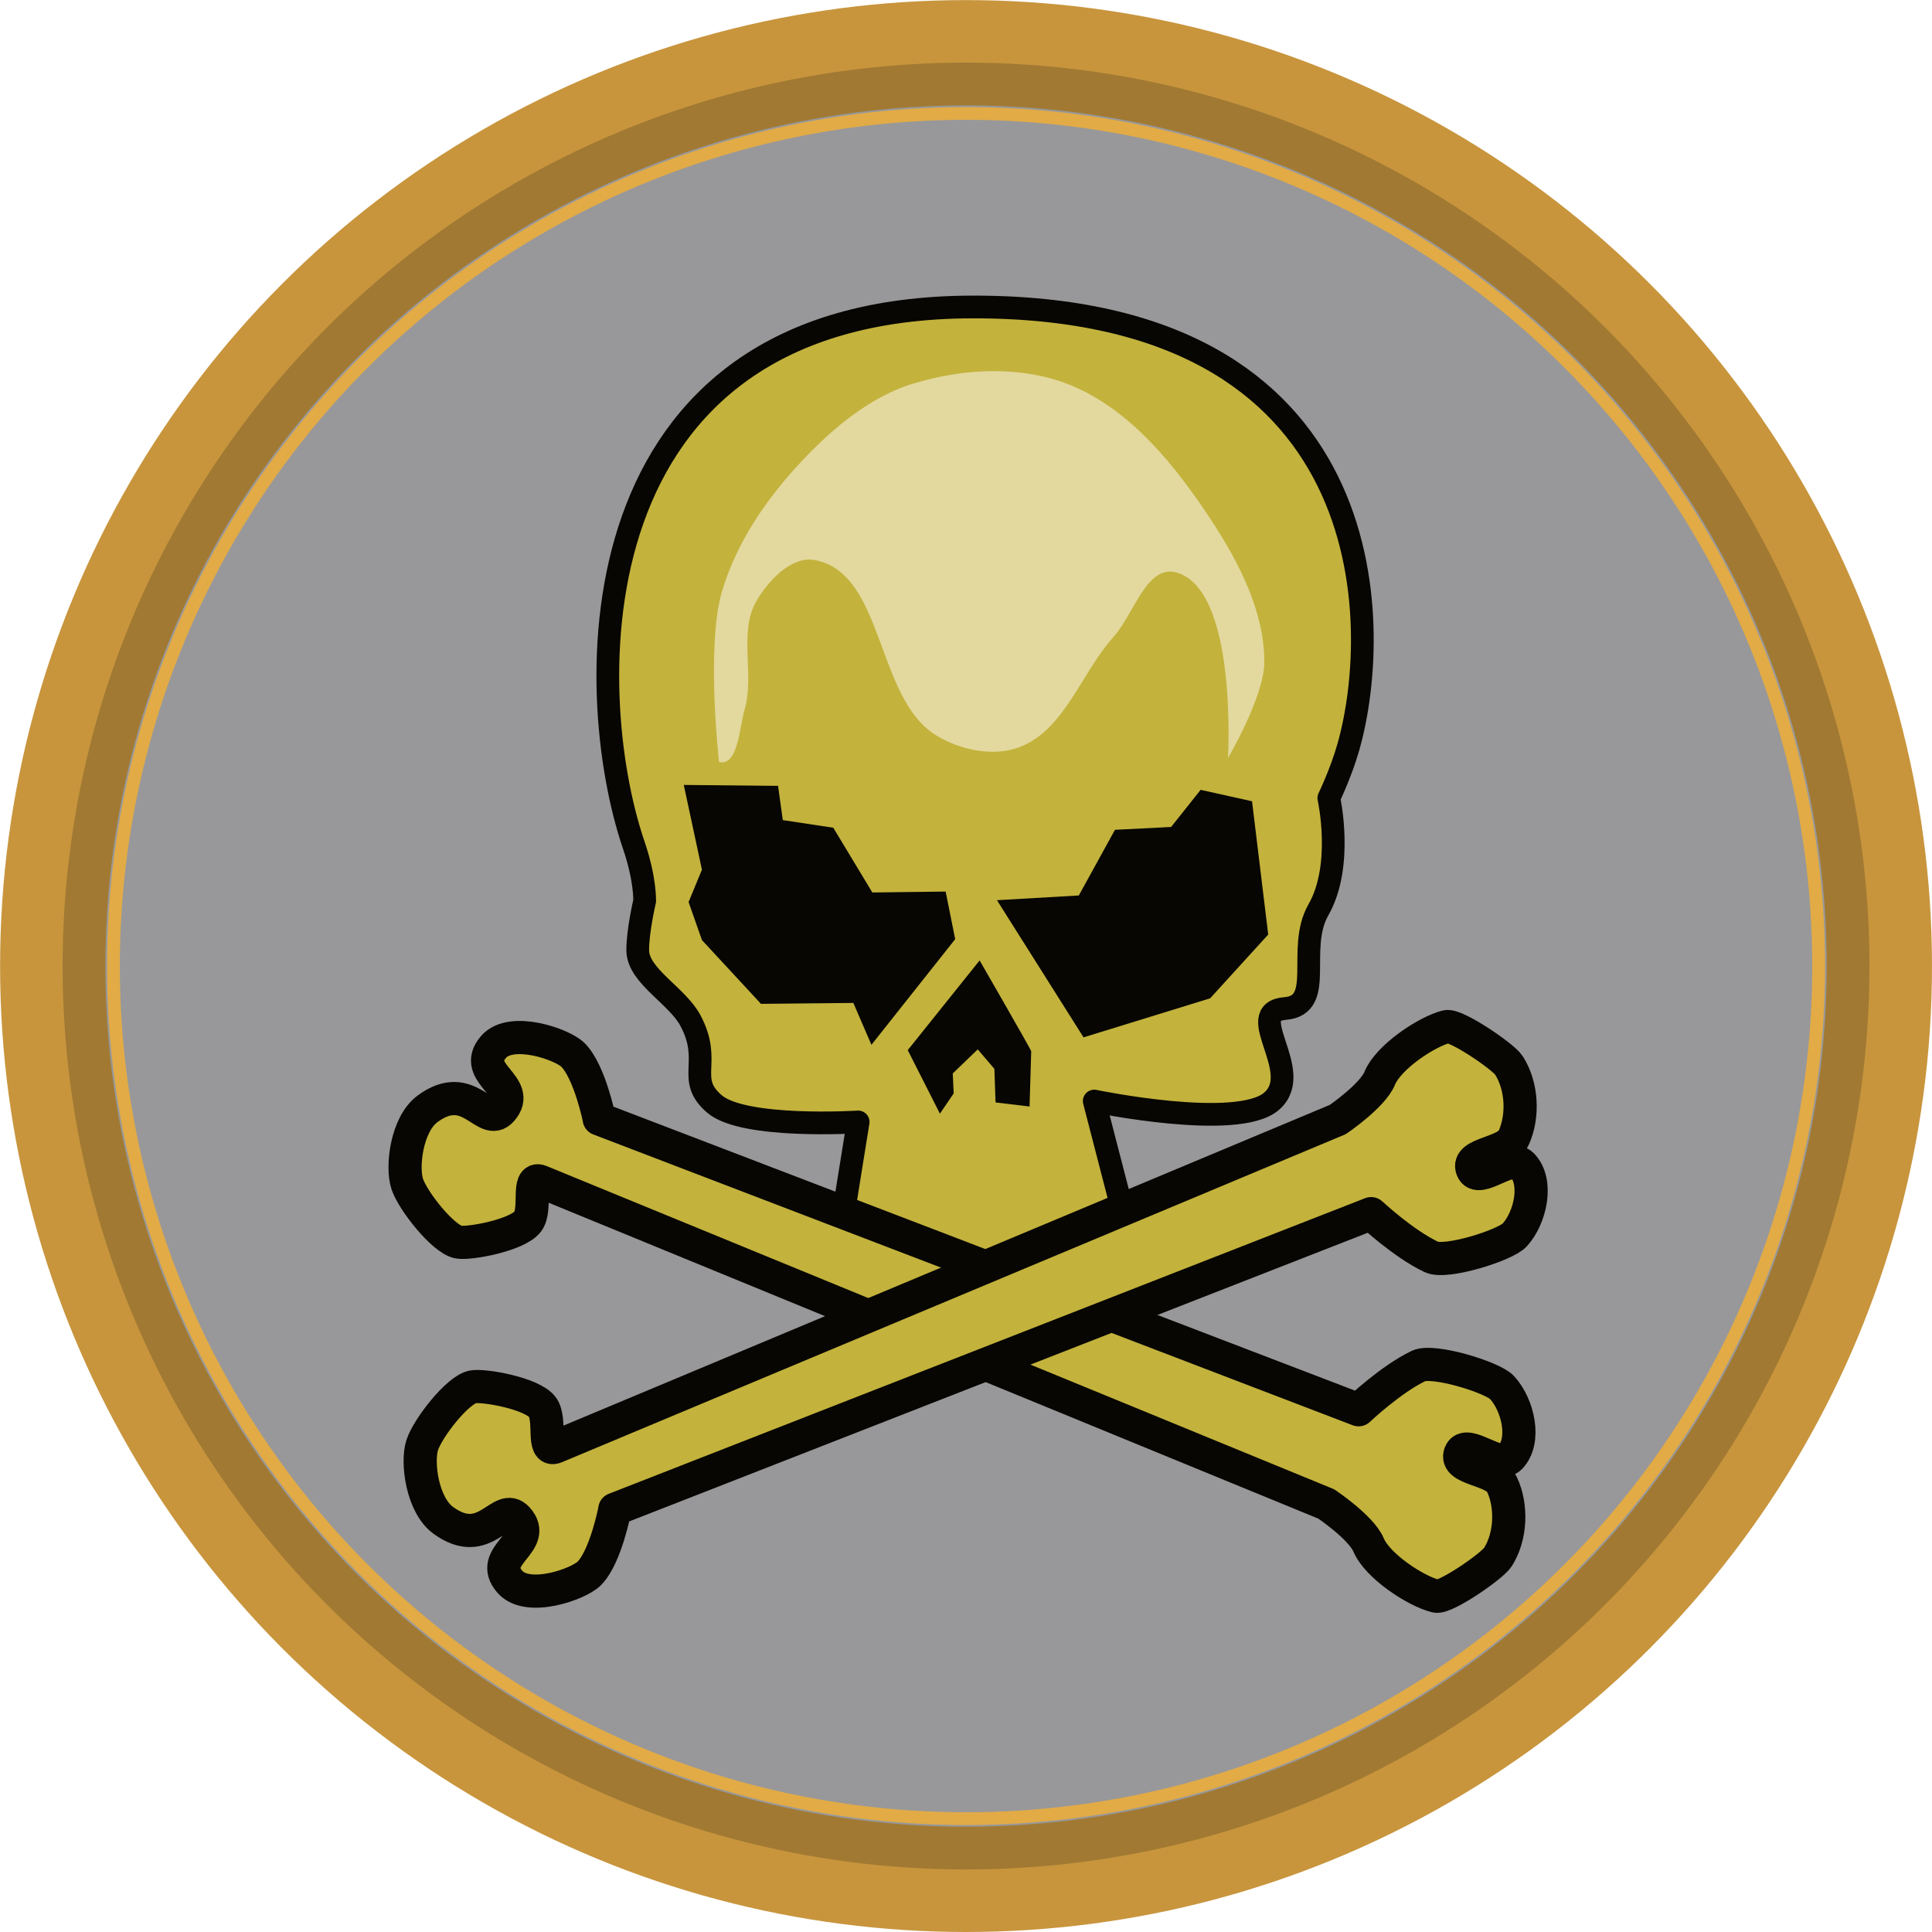
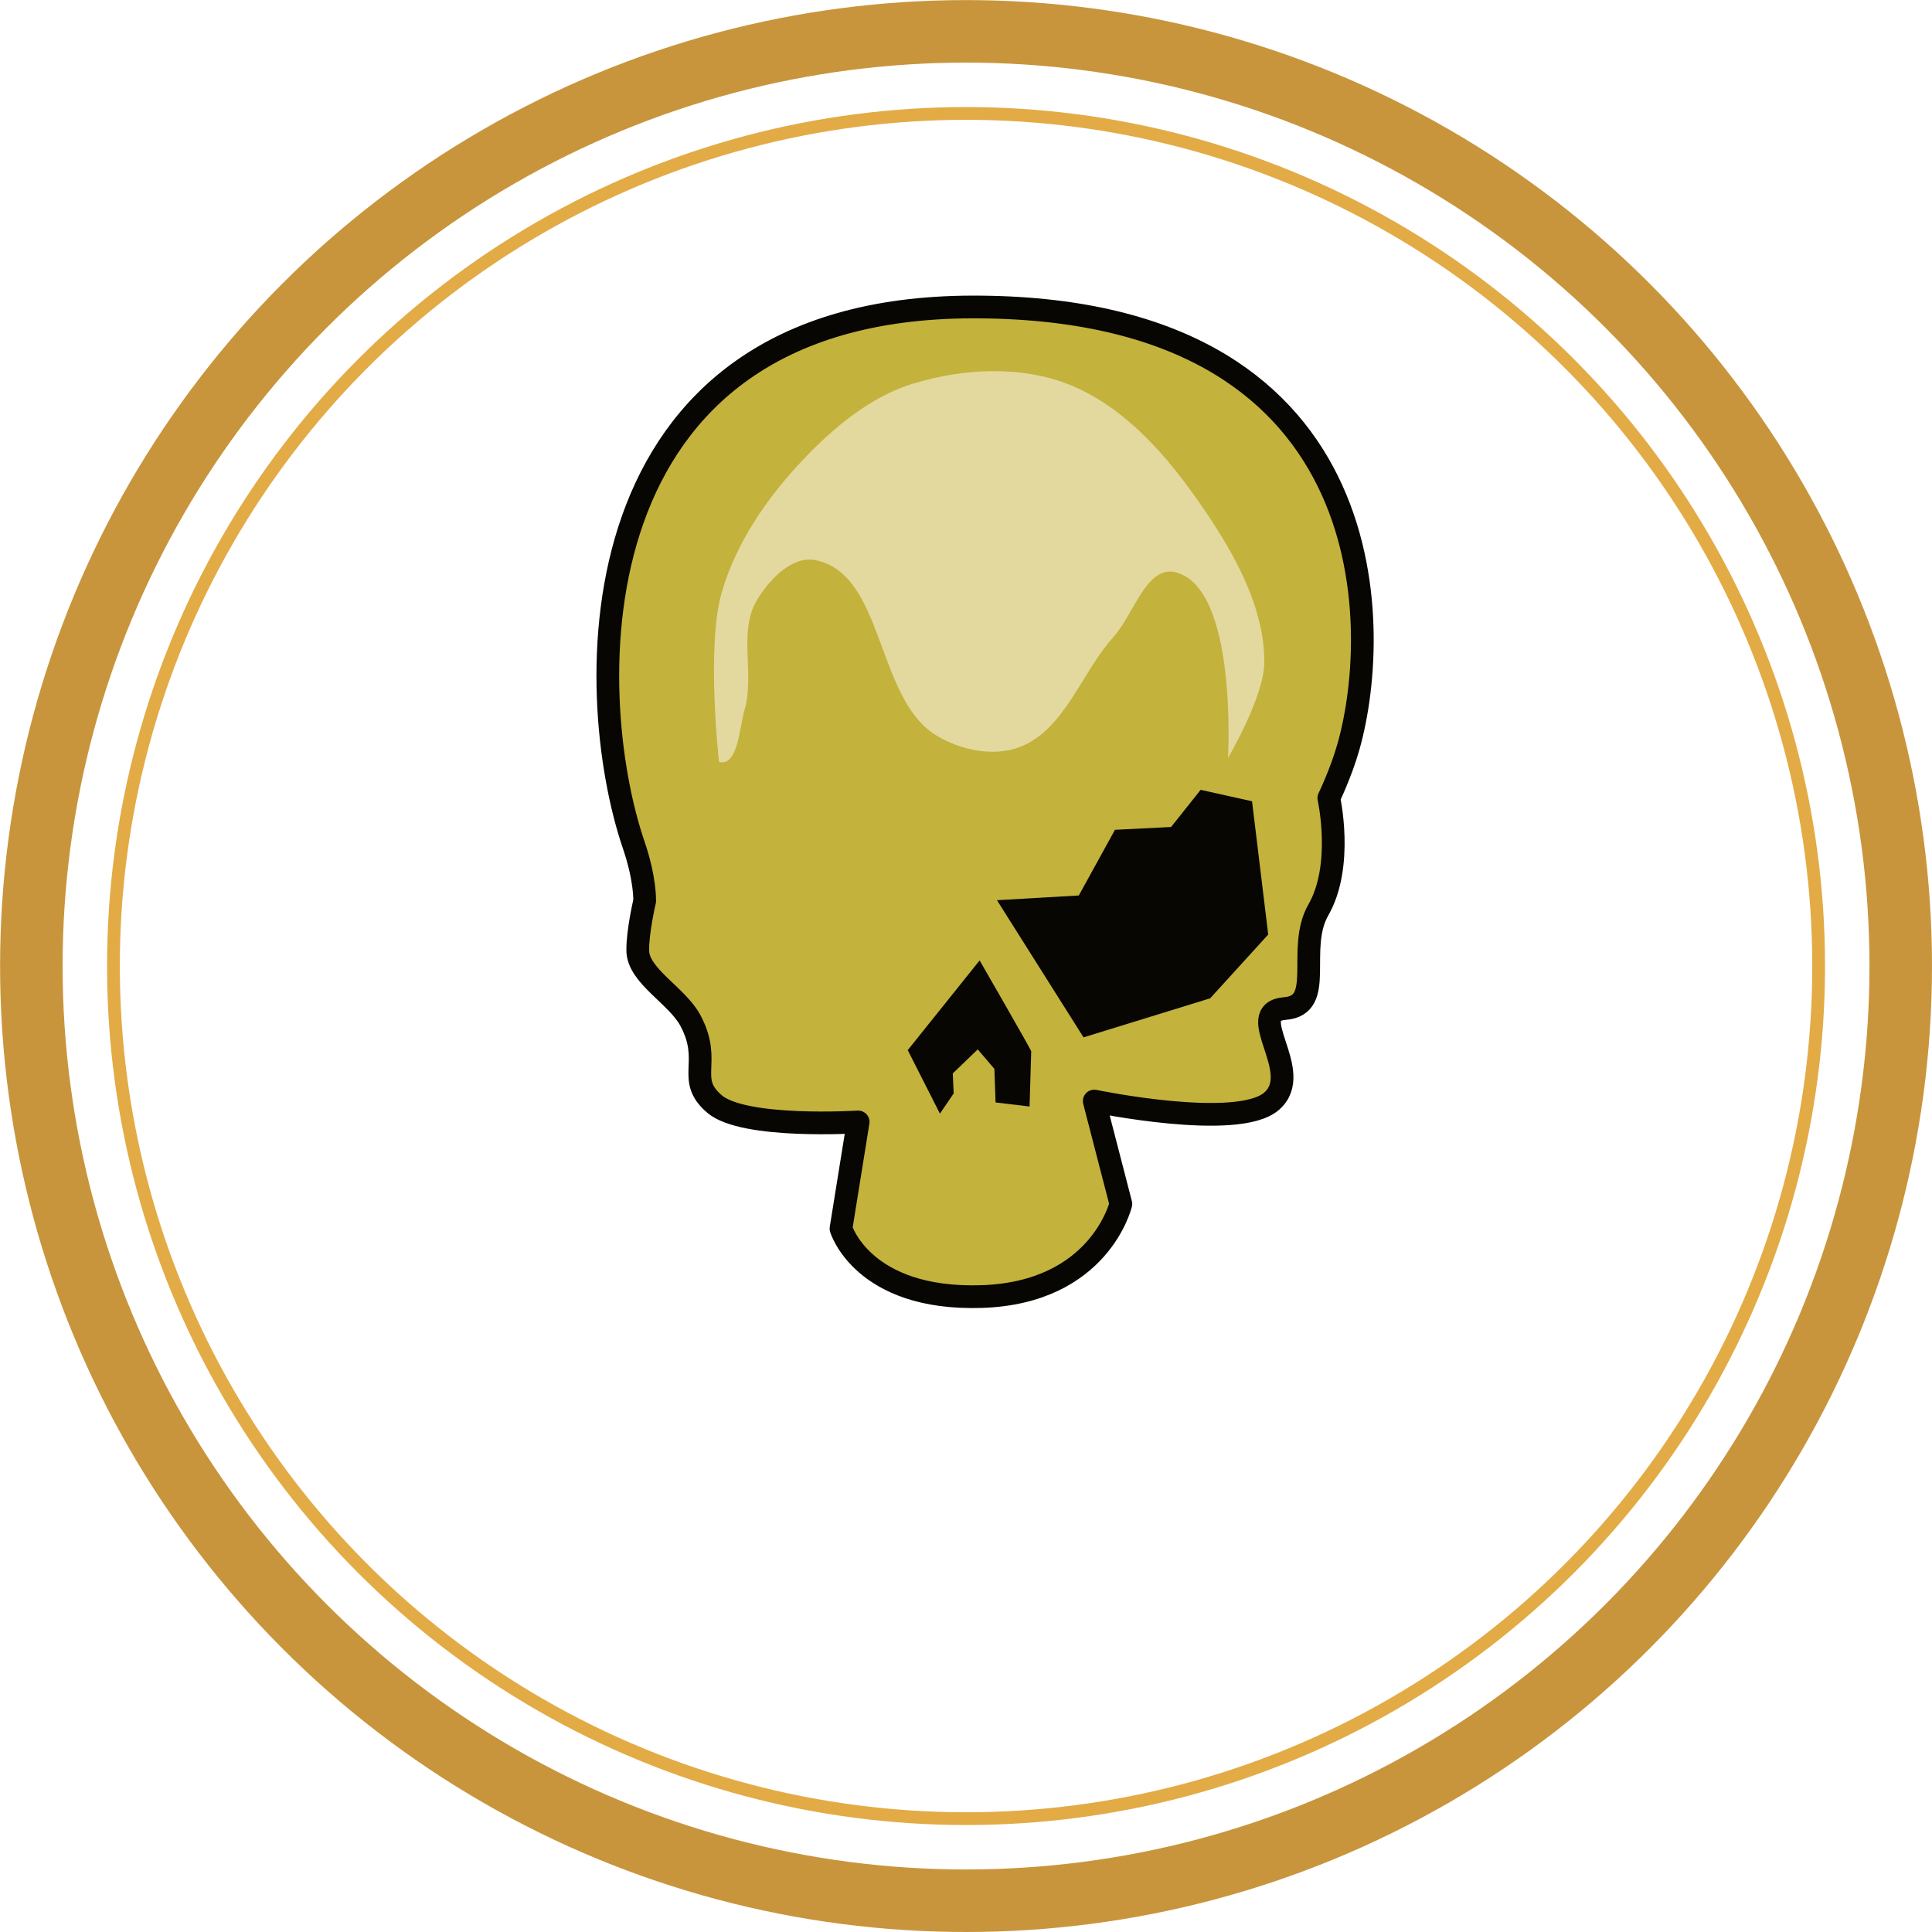
<svg xmlns="http://www.w3.org/2000/svg" xmlns:ns1="http://www.inkscape.org/namespaces/inkscape" xmlns:ns2="http://sodipodi.sourceforge.net/DTD/sodipodi-0.dtd" width="23.299mm" height="23.299mm" viewBox="0 0 23.299 23.299" version="1.1" id="svg5" ns1:version="1.2.2 (732a01da63, 2022-12-09)" ns2:docname="pirate.svg" xml:space="preserve">
  <ns2:namedview id="namedview7" pagecolor="#ffffff" bordercolor="#000000" borderopacity="0.25" ns1:showpageshadow="2" ns1:pageopacity="0.0" ns1:pagecheckerboard="0" ns1:deskcolor="#d1d1d1" ns1:document-units="mm" showgrid="false" ns1:zoom="4.0736102" ns1:cx="-160.42281" ns1:cy="-0.12274125" ns1:window-width="3840" ns1:window-height="2054" ns1:window-x="-11" ns1:window-y="-11" ns1:window-maximized="1" ns1:current-layer="layer1" />
  <defs id="defs2" />
  <g ns1:label="Ebene 1" ns1:groupmode="layer" id="layer1" transform="translate(-101.643,-186.677)">
    <g id="g50091">
-       <circle style="fill:#98989a;fill-opacity:1;stroke:#a17932;stroke-width:0.718;stroke-linecap:round;stroke-linejoin:round;stroke-dasharray:none;stroke-opacity:1;stop-color:#000000" id="circle23565" cx="113.293" cy="198.327" r="10.738" />
      <circle style="fill:none;fill-opacity:1;stroke:#e2ab46;stroke-width:0.154;stroke-linecap:round;stroke-linejoin:round;stroke-dasharray:none;stroke-opacity:1;stop-color:#000000" id="path20734" cx="113.293" cy="198.327" r="10.282" />
      <circle style="fill:none;fill-opacity:1;stroke:#c8953d;stroke-width:0.754;stroke-linecap:round;stroke-linejoin:round;stroke-dasharray:none;stroke-opacity:1;stop-color:#000000" id="circle26534" cx="113.293" cy="198.327" r="11.272" />
      <path style="fill:#c3b23c;fill-opacity:1;stroke:#070602;stroke-width:0.274;stroke-linecap:round;stroke-linejoin:round;stroke-dasharray:none;stroke-opacity:1;stop-color:#000000" d="m 109.417,197.541 c 0,0 0.011,-0.256 -0.132,-0.675 -0.625,-1.831 -0.765,-6.478 4.084,-6.487 4.963,-0.009 4.952,3.834 4.536,5.302 -0.09,0.318 -0.237,0.62 -0.237,0.62 0,0 0.182,0.811 -0.126,1.349 -0.27,0.472 0.091,1.15 -0.401,1.189 -0.521,0.042 0.249,0.763 -0.164,1.119 -0.413,0.356 -2.138,-0.003 -2.138,-0.003 l 0.321,1.24 c 0,0 -0.251,1.074 -1.684,1.118 -1.433,0.044 -1.691,-0.82 -1.691,-0.82 l 0.207,-1.286 c 0,0 -1.377,0.087 -1.732,-0.216 -0.354,-0.302 -0.02,-0.503 -0.292,-1.009 -0.16,-0.299 -0.63,-0.536 -0.634,-0.841 -0.003,-0.233 0.084,-0.601 0.084,-0.601 z" id="path34667" ns2:nodetypes="cssscsszcczcczsscc" />
-       <path style="fill:#070602;fill-opacity:1;stroke:#070602;stroke-width:0;stroke-linecap:round;stroke-linejoin:round;stroke-dasharray:none;stroke-opacity:1;stop-color:#000000" d="m 109.889,196.143 1.137,0.011 0.057,0.413 0.609,0.092 0.471,0.781 0.884,-0.011 0.115,0.574 -1.01,1.274 -0.218,-0.505 -1.114,0.011 -0.712,-0.769 -0.161,-0.459 0.161,-0.39 z" id="path34723" />
      <path style="fill:#070602;fill-opacity:1;stroke:#070602;stroke-width:0;stroke-linecap:round;stroke-linejoin:round;stroke-dasharray:none;stroke-opacity:1;stop-color:#000000" d="m 113.666,197.533 0.987,-0.057 0.436,-0.792 0.677,-0.034 0.356,-0.448 0.62,0.138 0.195,1.607 -0.7,0.769 -1.527,0.471 z" id="path34725" />
      <path style="fill:#070602;fill-opacity:1;stroke:#070602;stroke-width:0;stroke-linecap:round;stroke-linejoin:round;stroke-dasharray:none;stroke-opacity:1;stop-color:#000000" d="m 113.457,198.259 -0.867,1.082 0.388,0.766 0.166,-0.244 -0.011,-0.241 0.301,-0.29 0.201,0.235 0.014,0.405 0.41,0.049 c 0,0 0.02,-0.649 0.02,-0.666 0,-0.017 -0.623,-1.097 -0.623,-1.097 z" id="path36713" />
      <path style="fill:#e3d99e;fill-opacity:1;stroke:none;stroke-width:0;stroke-linecap:round;stroke-linejoin:round;stroke-dasharray:none;stroke-opacity:1;stop-color:#000000" d="m 112.652,191.305 c 0.605,-0.188 1.313,-0.223 1.9,0.016 0.73,0.298 1.273,0.981 1.705,1.64 0.332,0.507 0.636,1.099 0.633,1.705 -0.002,0.411 -0.438,1.153 -0.438,1.153 0,0 0.12,-2.053 -0.633,-2.241 -0.349,-0.087 -0.506,0.513 -0.747,0.779 -0.391,0.433 -0.59,1.126 -1.137,1.331 -0.317,0.119 -0.718,0.033 -1.007,-0.146 -0.727,-0.451 -0.619,-1.959 -1.461,-2.111 -0.279,-0.05 -0.553,0.243 -0.698,0.487 -0.225,0.379 -0.023,0.892 -0.146,1.315 -0.065,0.226 -0.08,0.688 -0.309,0.633 0,0 -0.157,-1.391 0.033,-2.046 0.171,-0.59 0.537,-1.127 0.958,-1.575 0.375,-0.4 0.824,-0.779 1.348,-0.942 z" id="path36715" ns2:nodetypes="sssscsssssssssss" />
-       <path style="fill:#c3b23c;fill-opacity:1;stroke:#070602;stroke-width:0.4;stroke-linecap:round;stroke-linejoin:round;stroke-dasharray:none;stroke-opacity:1;stop-color:#000000" d="m 108.869,200.171 9.158,3.507 c 0,0 0.388,-0.368 0.723,-0.528 0.176,-0.084 0.893,0.136 1.007,0.26 0.192,0.208 0.294,0.641 0.097,0.844 -0.14,0.144 -0.53,-0.237 -0.601,-0.049 -0.073,0.196 0.415,0.184 0.503,0.373 0.124,0.265 0.108,0.63 -0.049,0.877 -0.068,0.108 -0.634,0.499 -0.747,0.471 -0.249,-0.062 -0.706,-0.365 -0.812,-0.617 -0.089,-0.212 -0.511,-0.495 -0.511,-0.495 l -9.475,-3.889 c -0.171,-0.07 -0.043,0.336 -0.154,0.483 -0.126,0.166 -0.705,0.272 -0.836,0.248 -0.183,-0.034 -0.546,-0.49 -0.617,-0.698 -0.07,-0.206 -0.009,-0.723 0.244,-0.909 0.506,-0.374 0.697,0.24 0.893,0.016 0.261,-0.296 -0.376,-0.441 -0.097,-0.763 0.212,-0.245 0.827,-0.034 0.958,0.097 0.202,0.202 0.317,0.771 0.317,0.771 z" id="path43116" ns2:nodetypes="ccsssssssscssssssssc" />
-       <path style="fill:#c3b23c;fill-opacity:1;stroke:#070602;stroke-width:0.4;stroke-linecap:round;stroke-linejoin:round;stroke-dasharray:none;stroke-opacity:1;stop-color:#000000" d="m 109.057,204.878 9.121,-3.565 c 0,0 0.392,0.365 0.728,0.523 0.177,0.083 0.891,-0.142 1.004,-0.266 0.19,-0.209 0.287,-0.642 0.088,-0.845 -0.141,-0.144 -0.528,0.24 -0.6,0.052 -0.076,-0.195 0.413,-0.187 0.499,-0.377 0.121,-0.266 0.101,-0.63 -0.058,-0.876 -0.069,-0.107 -0.64,-0.495 -0.752,-0.466 -0.248,0.064 -0.702,0.37 -0.805,0.622 -0.086,0.212 -0.506,0.498 -0.506,0.498 l -9.433,3.948 c -0.17,0.071 -0.047,-0.336 -0.16,-0.482 -0.127,-0.165 -0.708,-0.268 -0.839,-0.242 -0.182,0.035 -0.541,0.493 -0.609,0.702 -0.068,0.207 -7.5e-4,0.723 0.254,0.908 0.51,0.371 0.694,-0.244 0.893,-0.022 0.264,0.295 -0.372,0.443 -0.089,0.764 0.215,0.244 0.827,0.029 0.957,-0.103 0.2,-0.203 0.308,-0.773 0.308,-0.773 z" id="path50070" ns2:nodetypes="ccsssssssscssssssssc" />
    </g>
  </g>
</svg>